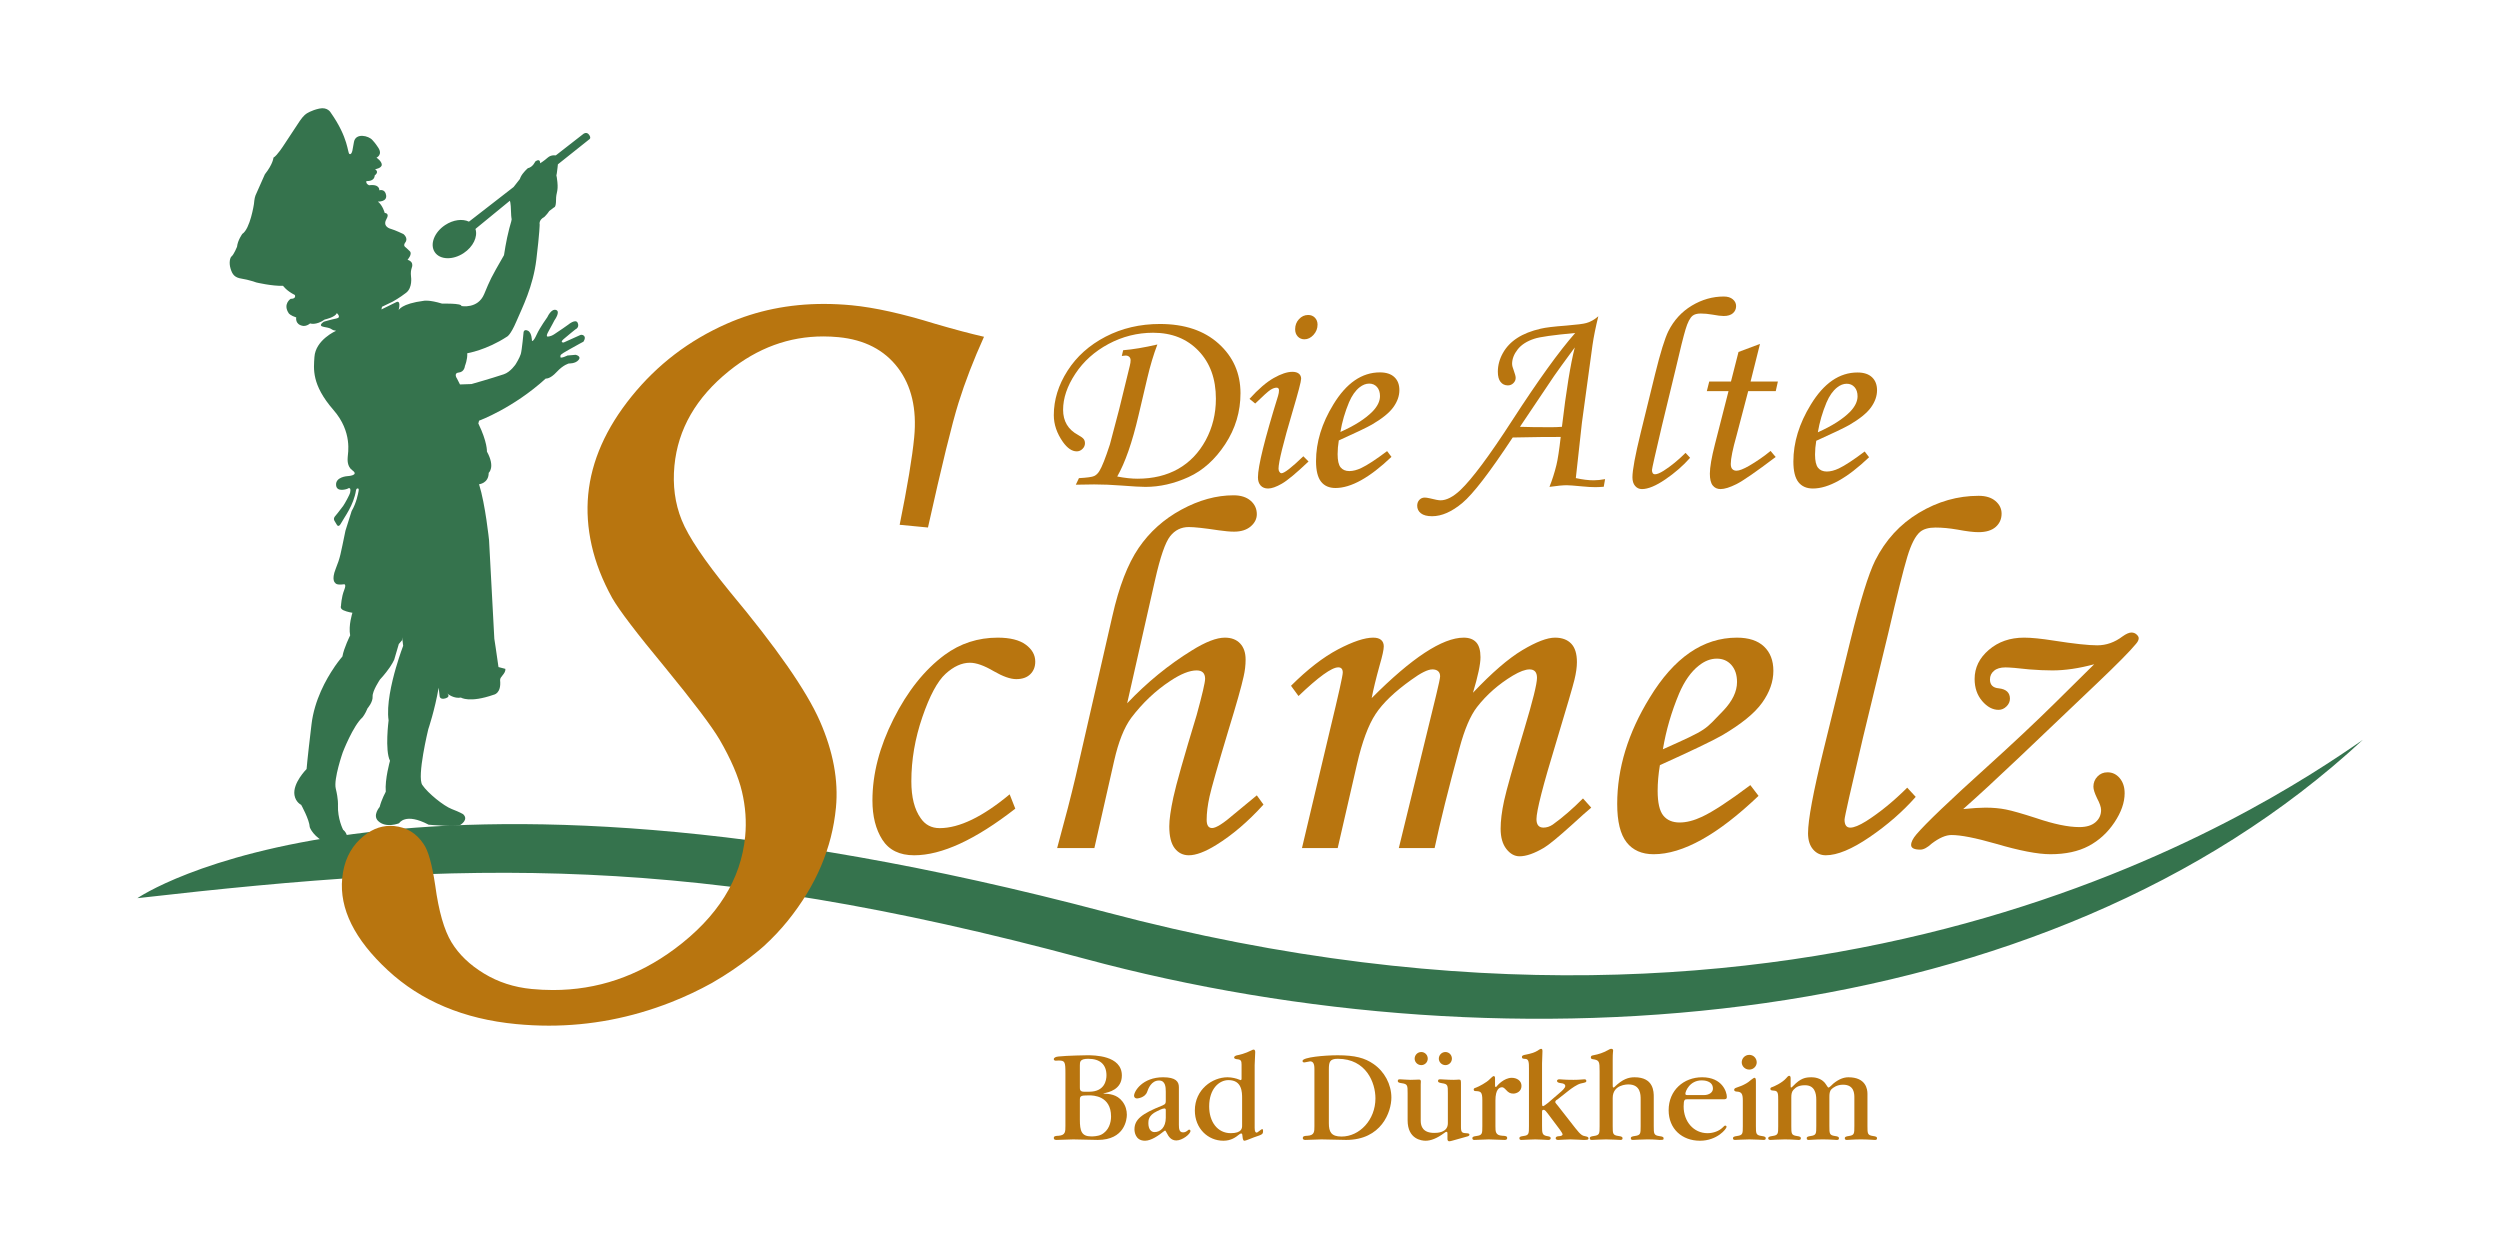
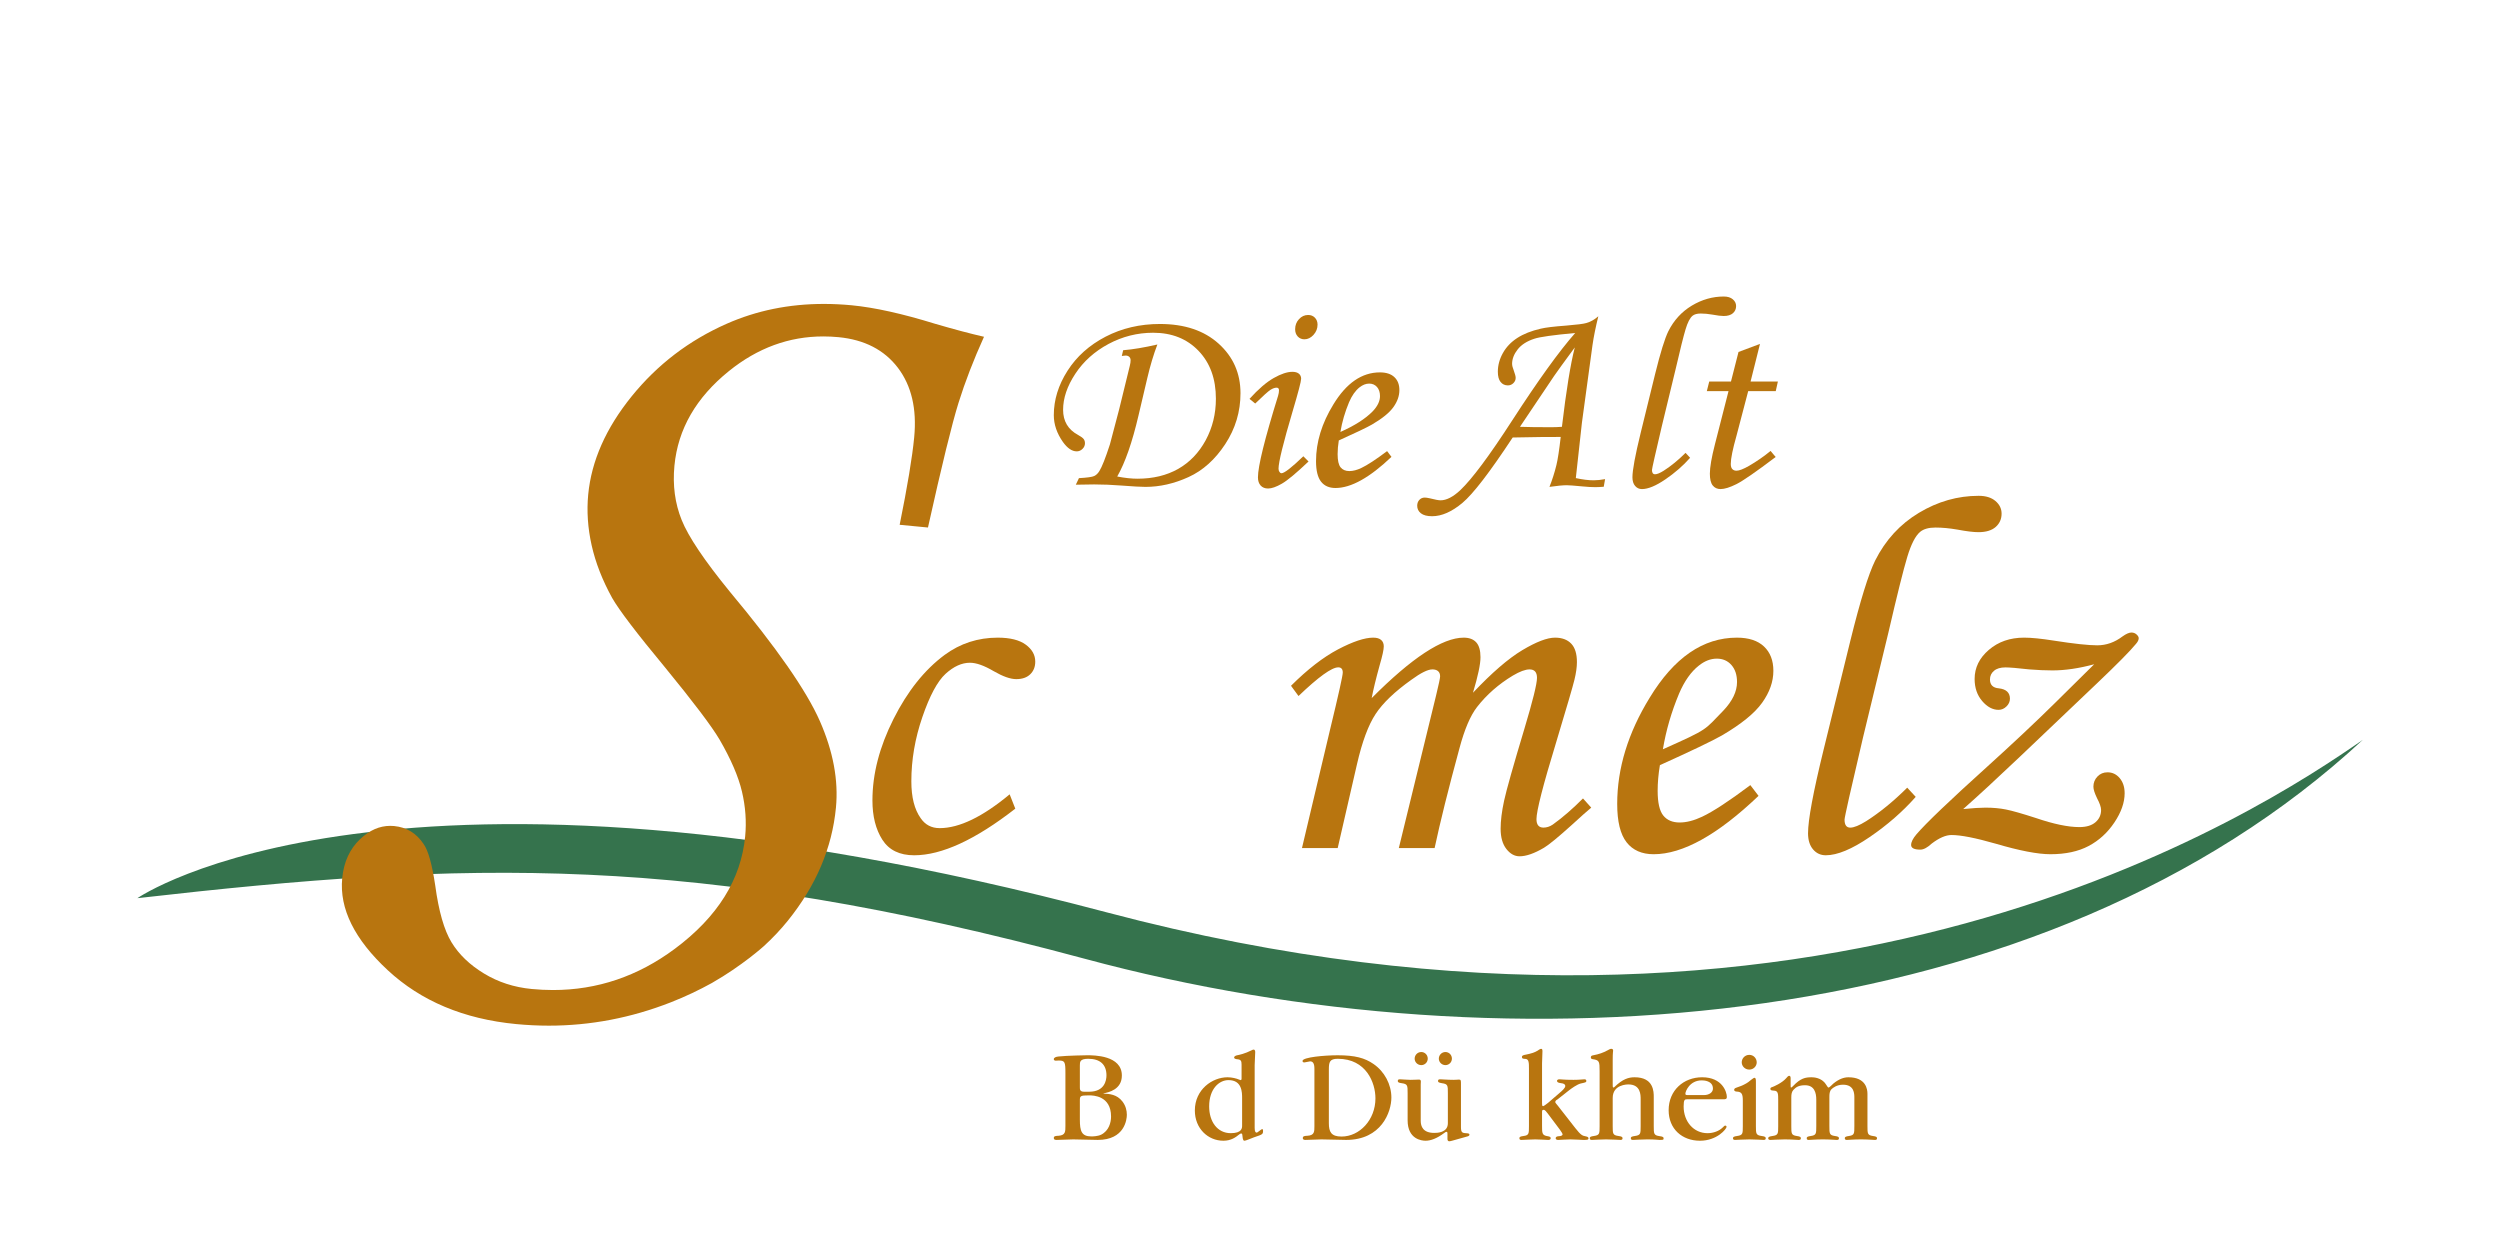
<svg xmlns="http://www.w3.org/2000/svg" xmlns:ns1="http://www.serif.com/" width="100%" height="100%" viewBox="0 0 1418 709" version="1.1" xml:space="preserve" style="fill-rule:evenodd;clip-rule:evenodd;stroke-linejoin:round;stroke-miterlimit:2;">
  <g id="Ebene-1" ns1:id="Ebene 1" transform="matrix(4.167,0,0,4.167,0,0)">
    <g transform="matrix(1,0,0,1,0,-56.843)">
      <path d="M212.605,114.939C213.188,110.008 213.772,106.408 214.355,104.136C212.837,106.198 211.895,107.497 211.532,108.032L206.892,114.939C207.886,114.976 209.303,114.994 211.148,114.994C211.605,114.994 212.089,114.976 212.605,114.939M218.48,122.059L218.298,123.098C217.86,123.133 217.477,123.153 217.147,123.153C216.674,123.153 216.103,123.121 215.433,123.055C214.29,122.946 213.565,122.891 213.261,122.891C212.751,122.891 211.965,122.965 210.908,123.116C211.284,122.171 211.602,121.18 211.856,120.139C212.038,119.398 212.234,118.127 212.44,116.319C211.035,116.309 208.857,116.333 205.902,116.395C202.791,121.115 200.512,124.082 199.065,125.293C197.619,126.504 196.243,127.11 194.938,127.11C194.254,127.11 193.745,126.977 193.409,126.711C193.074,126.446 192.905,126.104 192.905,125.683C192.905,125.363 193.003,125.097 193.197,124.887C193.391,124.678 193.635,124.571 193.925,124.571C194.095,124.571 194.325,124.606 194.616,124.67C195.345,124.854 195.831,124.945 196.073,124.945C196.885,124.945 197.784,124.486 198.767,123.567C200.362,122.056 202.719,118.895 205.836,114.073C209.366,108.62 212.224,104.653 214.412,102.17C211.44,102.442 209.588,102.702 208.854,102.95C207.844,103.276 207.087,103.761 206.582,104.403C206.076,105.048 205.823,105.702 205.823,106.372C205.823,106.589 205.9,106.899 206.057,107.299C206.225,107.749 206.309,108.076 206.309,108.281C206.309,108.547 206.207,108.786 205.998,108.993C205.792,109.198 205.542,109.302 205.25,109.302C204.836,109.302 204.505,109.147 204.255,108.835C204.006,108.528 203.882,108.062 203.882,107.444C203.882,106.57 204.11,105.724 204.566,104.905C205.022,104.085 205.675,103.399 206.529,102.846C207.378,102.295 208.443,101.874 209.723,101.581C210.378,101.423 211.533,101.283 213.188,101.162C214.634,101.042 215.54,100.927 215.908,100.817C216.482,100.661 217.034,100.353 217.56,99.893C217.189,101.389 216.927,102.698 216.766,103.817L215.328,114.365L214.497,121.92C215.399,122.12 216.209,122.22 216.927,122.22C217.401,122.22 217.92,122.166 218.48,122.059" style="fill:rgb(184,117,15);" />
    </g>
    <g transform="matrix(1,0,0,1,0,-63.227)">
      <path d="M229.433,124.87L230.053,125.542C229.104,126.615 227.983,127.592 226.691,128.474C225.398,129.357 224.331,129.799 223.494,129.799C223.118,129.799 222.808,129.655 222.565,129.369C222.322,129.084 222.202,128.691 222.202,128.193C222.202,127.221 222.577,125.197 223.329,122.129L225.293,114.128C226.007,111.233 226.608,109.294 227.093,108.308C227.845,106.815 228.909,105.655 230.285,104.827C231.662,104.002 233.114,103.588 234.64,103.588C235.161,103.588 235.572,103.716 235.868,103.969C236.165,104.221 236.313,104.527 236.313,104.887C236.313,105.281 236.17,105.605 235.882,105.859C235.595,106.113 235.175,106.24 234.625,106.24C234.265,106.24 233.755,106.176 233.096,106.053C232.52,105.952 231.986,105.903 231.495,105.903C231.004,105.903 230.631,106.007 230.38,106.212C230.031,106.502 229.718,107.113 229.436,108.045C229.155,108.974 228.696,110.814 228.06,113.56L226.211,121.201C225.312,125.029 224.862,127.029 224.862,127.201C224.862,127.589 225.002,127.783 225.282,127.783C225.549,127.783 225.937,127.625 226.445,127.308C227.442,126.672 228.437,125.86 229.433,124.87" style="fill:rgb(184,117,15);fill-rule:nonzero;" />
    </g>
    <g transform="matrix(1,0,0,1,0,-56.778)">
      <path d="M236.64,104.687L239.565,103.589L238.283,108.714L242,108.714L241.709,110.021L237.959,110.021L236.368,116.087C235.848,117.925 235.589,119.203 235.589,119.921C235.589,120.25 235.657,120.484 235.798,120.628C235.936,120.775 236.126,120.849 236.37,120.849C236.745,120.849 237.321,120.623 238.097,120.175C239.116,119.582 240.085,118.911 241.006,118.16L241.699,118.982C239.041,120.992 237.262,122.222 236.364,122.674C235.466,123.123 234.744,123.349 234.198,123.349C233.747,123.349 233.393,123.185 233.132,122.859C232.87,122.53 232.741,121.996 232.741,121.254C232.741,120.382 232.972,119.046 233.433,117.25L235.28,110.021L232.327,110.021L232.655,108.714L235.614,108.714L236.64,104.687Z" style="fill:rgb(184,117,15);fill-rule:nonzero;" />
    </g>
    <g transform="matrix(1,0,0,1,0,-52.963)">
-       <path d="M247.44,111.806C249.395,110.933 250.861,109.995 251.845,108.993C252.511,108.29 252.845,107.593 252.845,106.904C252.845,106.383 252.709,105.968 252.436,105.66C252.164,105.351 251.808,105.197 251.372,105.197C250.923,105.197 250.485,105.367 250.062,105.705C249.491,106.154 249.011,106.831 248.623,107.74C248.066,109.071 247.671,110.425 247.44,111.806M253.817,114.419L254.414,115.202C251.44,118.04 248.89,119.458 246.767,119.458C245.904,119.458 245.248,119.168 244.792,118.587C244.337,118.005 244.109,117.072 244.109,115.788C244.109,113.195 244.898,110.617 246.476,108.046C248.25,105.125 250.37,103.665 252.836,103.665C253.699,103.665 254.357,103.881 254.813,104.312C255.268,104.743 255.497,105.333 255.497,106.086C255.497,106.874 255.223,107.651 254.676,108.415C254.129,109.179 253.151,109.974 251.742,110.798C251.038,111.198 249.531,111.921 247.222,112.962C247.113,113.619 247.058,114.242 247.058,114.836C247.058,115.697 247.196,116.297 247.467,116.636C247.742,116.975 248.138,117.146 248.661,117.146C249.159,117.146 249.706,117.005 250.301,116.724C251.103,116.346 252.275,115.578 253.817,114.419" style="fill:rgb(184,117,15);" />
-     </g>
+       </g>
    <g transform="matrix(1,0,0,1,0,33.052)">
      <path d="M137.432,75.07L138.199,77.022C132.767,81.251 128.179,83.366 124.436,83.366C122.45,83.366 121.007,82.66 120.105,81.251C119.203,79.843 118.753,78.059 118.753,75.899C118.753,72.309 119.708,68.617 121.618,64.822C123.526,61.026 125.846,58.12 128.575,56.096C130.711,54.526 133.12,53.743 135.802,53.743C137.484,53.743 138.756,54.061 139.621,54.695C140.486,55.331 140.916,56.102 140.916,57.008C140.916,57.712 140.691,58.282 140.236,58.726C139.782,59.168 139.145,59.389 138.327,59.389C137.533,59.389 136.51,59.028 135.261,58.307C133.966,57.542 132.886,57.159 132.024,57.159C130.911,57.159 129.803,57.665 128.701,58.673C127.599,59.684 126.549,61.641 125.55,64.549C124.551,67.456 124.05,70.374 124.05,73.301C124.05,75.46 124.472,77.128 125.314,78.308C125.928,79.216 126.792,79.671 127.907,79.671C130.571,79.671 133.744,78.139 137.432,75.07" style="fill:rgb(184,117,15);fill-rule:nonzero;" />
    </g>
    <g transform="matrix(1,0,0,1,0,13.676)">
-       <path d="M171.075,94.585L171.981,95.841C169.89,98.151 167.742,99.986 165.536,101.346C164.036,102.274 162.797,102.741 161.819,102.741C161.023,102.741 160.38,102.419 159.891,101.781C159.403,101.142 159.159,100.15 159.159,98.803C159.159,97.897 159.344,96.573 159.717,94.839C160.089,93.104 161.146,89.377 162.884,83.66C163.654,80.847 164.036,79.2 164.036,78.724C164.036,77.961 163.65,77.579 162.878,77.579C161.923,77.579 160.729,78.056 159.297,79.008C157.296,80.324 155.522,82.001 153.975,84.041C153.011,85.355 152.238,87.302 151.655,89.882L148.963,101.762L143.895,101.762C144.983,97.796 145.82,94.556 146.41,92.036L151.407,70.206C152.315,66.175 153.512,63.073 154.998,60.899C156.483,58.724 158.423,56.987 160.816,55.69C163.209,54.392 165.575,53.743 167.911,53.743C168.887,53.743 169.658,53.987 170.226,54.474C170.792,54.962 171.075,55.579 171.075,56.321C171.075,56.948 170.797,57.501 170.243,57.978C169.684,58.452 168.933,58.692 167.977,58.692C167.434,58.692 166.729,58.628 165.87,58.506C163.918,58.21 162.569,58.064 161.82,58.064C160.776,58.064 159.924,58.485 159.266,59.326C158.609,60.168 157.928,62.146 157.225,65.262L153.426,82.053C156.124,79.212 159.06,76.814 162.236,74.856C164.094,73.698 165.592,73.118 166.725,73.118C167.608,73.118 168.302,73.381 168.799,73.907C169.298,74.433 169.549,75.164 169.549,76.105C169.549,76.875 169.457,77.647 169.277,78.417C168.986,79.756 168.298,82.183 167.218,85.7C165.757,90.558 164.895,93.574 164.637,94.755C164.378,95.933 164.247,96.988 164.247,97.919C164.247,98.29 164.309,98.569 164.434,98.757C164.557,98.941 164.743,99.034 164.992,99.034C165.533,99.034 166.546,98.388 168.031,97.098C168.868,96.398 169.88,95.558 171.075,94.585" style="fill:rgb(184,117,15);fill-rule:nonzero;" />
-     </g>
+       </g>
    <g transform="matrix(1,0,0,1,0,33.19)">
      <path d="M176.749,61.55L175.728,60.157C177.974,57.916 180.11,56.265 182.133,55.198C184.158,54.136 185.753,53.605 186.919,53.605C187.398,53.605 187.759,53.71 187.996,53.919C188.235,54.127 188.355,54.418 188.355,54.79C188.355,55.226 188.173,56.064 187.811,57.306C187.284,59.21 186.917,60.721 186.711,61.831C192.171,56.347 196.345,53.605 199.235,53.605C199.986,53.605 200.554,53.821 200.941,54.245C201.328,54.672 201.52,55.349 201.52,56.274C201.52,57.216 201.181,58.828 200.498,61.103C203.076,58.375 205.316,56.443 207.215,55.307C209.116,54.173 210.6,53.605 211.662,53.605C212.61,53.605 213.347,53.876 213.867,54.419C214.387,54.962 214.646,55.8 214.646,56.932C214.646,57.609 214.535,58.412 214.308,59.339C214.082,60.268 213.254,63.096 211.828,67.825C210.036,73.683 209.14,77.179 209.14,78.31C209.14,79.077 209.458,79.462 210.094,79.462C210.525,79.462 210.946,79.325 211.353,79.053C212.692,78.093 214.065,76.907 215.471,75.491L216.595,76.744C216.119,77.131 215.222,77.93 213.906,79.134C212.09,80.773 210.842,81.795 210.163,82.204C208.848,82.98 207.74,83.366 206.837,83.366C206.159,83.366 205.561,83.034 205.042,82.369C204.522,81.702 204.261,80.784 204.261,79.613C204.261,78.529 204.418,77.259 204.733,75.804C205.048,74.352 205.969,71.087 207.495,66.011C208.639,62.2 209.211,59.888 209.211,59.076C209.211,58.309 208.873,57.927 208.193,57.927C207.627,57.927 206.873,58.208 205.922,58.771C203.978,59.943 202.352,61.372 201.04,63.06C200.136,64.232 199.345,66.092 198.665,68.634C197.151,74.2 196.021,78.739 195.275,82.248L190.403,82.248L195.479,61.457C195.843,59.96 196.024,59.097 196.024,58.871C196.024,58.564 195.933,58.333 195.75,58.17C195.568,58.007 195.308,57.927 194.968,57.927C194.354,57.927 193.4,58.398 192.103,59.345C189.854,60.945 188.235,62.493 187.248,63.991C186.258,65.488 185.413,67.767 184.708,70.831L182.083,82.248L177.22,82.248L181.069,66.017C182.205,61.321 182.773,58.769 182.773,58.359C182.773,57.886 182.57,57.648 182.159,57.648C181.273,57.648 179.472,58.946 176.749,61.55" style="fill:rgb(184,117,15);fill-rule:nonzero;" />
    </g>
    <g transform="matrix(1,0,0,1,0,32.909)">
      <path d="M226.348,69.08C232.678,66.255 231.931,66.522 234.569,63.827C235.815,62.517 236.439,61.216 236.439,59.929C236.439,58.958 236.182,58.183 235.674,57.606C235.163,57.03 234.501,56.743 233.685,56.743C232.847,56.743 232.032,57.059 231.24,57.692C230.175,58.528 229.282,59.796 228.556,61.489C227.515,63.975 226.777,66.505 226.348,69.08M238.25,73.96L239.366,75.421C233.814,80.718 229.056,83.366 225.09,83.366C223.483,83.366 222.252,82.825 221.404,81.739C220.554,80.653 220.129,78.913 220.129,76.517C220.129,71.673 221.602,66.857 224.551,62.061C227.861,56.612 231.818,53.886 236.42,53.886C238.031,53.886 239.261,54.288 240.111,55.092C240.961,55.894 241.386,56.999 241.386,58.403C241.386,59.874 240.876,61.323 239.854,62.749C238.835,64.177 237.008,65.66 234.377,67.2C233.062,67.948 230.25,69.294 225.94,71.242C225.737,72.462 225.635,73.629 225.635,74.737C225.635,76.342 225.89,77.466 226.4,78.097C226.91,78.73 227.653,79.046 228.627,79.046C229.556,79.046 230.577,78.784 231.687,78.261C233.183,77.557 235.372,76.122 238.25,73.96" style="fill:rgb(184,117,15);" />
    </g>
    <g transform="matrix(1,0,0,1,0,13.746)">
      <path d="M259.605,93.47L260.762,94.722C258.994,96.725 256.901,98.551 254.487,100.197C252.073,101.845 250.084,102.671 248.52,102.671C247.818,102.671 247.238,102.402 246.786,101.868C246.333,101.335 246.105,100.603 246.105,99.673C246.105,97.853 246.808,94.08 248.21,88.355L251.878,73.414C253.213,68.015 254.333,64.394 255.239,62.557C256.642,59.765 258.627,57.601 261.196,56.058C263.766,54.514 266.476,53.743 269.327,53.743C270.301,53.743 271.065,53.978 271.619,54.453C272.174,54.925 272.451,55.497 272.451,56.165C272.451,56.902 272.182,57.507 271.646,57.983C271.108,58.454 270.326,58.691 269.298,58.691C268.626,58.691 267.674,58.574 266.443,58.343C265.37,58.157 264.372,58.062 263.454,58.062C262.539,58.062 261.845,58.254 261.375,58.64C260.724,59.181 260.138,60.321 259.612,62.061C259.086,63.798 258.23,67.233 257.044,72.358L253.593,86.618C251.913,93.766 251.074,97.5 251.074,97.818C251.074,98.545 251.334,98.908 251.855,98.908C252.356,98.908 253.079,98.612 254.03,98.02C255.889,96.833 257.747,95.318 259.605,93.47" style="fill:rgb(184,117,15);fill-rule:nonzero;" />
    </g>
    <g transform="matrix(1,0,0,1,0,32.212)">
      <path d="M285.053,58.206C282.99,58.764 281.095,59.043 279.373,59.043C278.42,59.043 277.365,58.996 276.211,58.904C274.6,58.723 273.523,58.633 272.978,58.633C272.298,58.633 271.776,58.787 271.413,59.1C271.051,59.402 270.869,59.794 270.869,60.273C270.869,61.015 271.273,61.416 272.076,61.482C273.084,61.596 273.587,62.068 273.587,62.894C273.587,63.285 273.43,63.637 273.117,63.944C272.802,64.254 272.445,64.41 272.041,64.41C271.234,64.41 270.488,64.008 269.805,63.208C269.121,62.406 268.779,61.404 268.779,60.206C268.779,58.671 269.426,57.35 270.718,56.244C272.008,55.136 273.606,54.582 275.511,54.582C276.506,54.582 277.857,54.717 279.556,54.986C282.298,55.416 284.269,55.627 285.47,55.627C286.694,55.627 287.839,55.226 288.903,54.422C289.404,54.062 289.811,53.886 290.127,53.886C290.399,53.886 290.633,53.975 290.824,54.15C291.017,54.324 291.115,54.495 291.115,54.659C291.115,54.893 290.99,55.152 290.741,55.433C289.969,56.379 288.211,58.162 285.465,60.775L274.915,70.816C271.83,73.745 269.267,76.111 267.225,77.914C268.519,77.787 269.53,77.722 270.257,77.722C271.279,77.722 272.208,77.806 273.049,77.975C273.89,78.141 275.241,78.527 277.104,79.129C279.532,79.958 281.509,80.369 283.029,80.369C283.984,80.369 284.716,80.151 285.227,79.711C285.738,79.273 285.994,78.717 285.994,78.042C285.994,77.66 285.808,77.121 285.437,76.423C285.111,75.747 284.948,75.23 284.948,74.87C284.948,74.332 285.131,73.869 285.498,73.487C285.863,73.104 286.32,72.913 286.868,72.913C287.532,72.913 288.085,73.178 288.532,73.709C288.977,74.241 289.2,74.924 289.2,75.76C289.2,77.023 288.734,78.352 287.803,79.742C286.872,81.133 285.703,82.2 284.294,82.945C282.887,83.692 281.15,84.062 279.084,84.062C277.38,84.062 274.893,83.584 271.623,82.622C268.899,81.84 266.901,81.449 265.629,81.449C264.856,81.449 263.959,81.838 262.936,82.615C262.345,83.164 261.833,83.437 261.4,83.437C260.557,83.437 260.136,83.225 260.136,82.804C260.136,82.405 260.376,81.926 260.853,81.363C262.124,79.871 265.346,76.791 270.52,72.12C274.013,68.96 277.077,66.082 279.709,63.486L285.053,58.206Z" style="fill:rgb(184,117,15);fill-rule:nonzero;" />
    </g>
    <g transform="matrix(1,0,0,1,0,-59.786)">
      <path d="M152.697,108.239L152.882,107.458C154.195,107.35 155.749,107.092 157.539,106.678C157.022,108.026 156.563,109.554 156.163,111.266L154.969,116.345C154.112,120.009 153.146,122.776 152.073,124.648C153.113,124.847 154.031,124.946 154.834,124.946C156.948,124.946 158.796,124.5 160.37,123.611C161.939,122.717 163.19,121.417 164.114,119.711C165.041,117.998 165.504,116.117 165.504,114.056C165.504,111.355 164.716,109.181 163.14,107.539C161.567,105.899 159.507,105.078 156.96,105.078C154.815,105.078 152.79,105.59 150.885,106.607C148.983,107.628 147.479,108.978 146.371,110.661C145.26,112.341 144.706,113.979 144.706,115.568C144.706,117.123 145.386,118.261 146.749,118.993C147.14,119.209 147.391,119.394 147.509,119.55C147.625,119.709 147.682,119.896 147.682,120.125C147.682,120.413 147.569,120.672 147.345,120.89C147.118,121.114 146.858,121.224 146.566,121.224C145.922,121.224 145.293,120.799 144.685,119.951C143.852,118.765 143.441,117.549 143.441,116.297C143.441,114.215 144.063,112.201 145.306,110.256C146.545,108.312 148.276,106.765 150.491,105.613C152.711,104.462 155.176,103.886 157.893,103.886C161.237,103.886 163.901,104.779 165.882,106.568C167.864,108.358 168.852,110.605 168.852,113.31C168.852,115.821 168.161,118.125 166.781,120.23C165.403,122.335 163.735,123.833 161.778,124.724C159.821,125.616 157.87,126.06 155.921,126.06C155.292,126.06 154.2,125.998 152.654,125.877C151.345,125.775 150.103,125.724 148.93,125.724C148.383,125.724 147.554,125.74 146.437,125.763L146.862,124.869C147.976,124.808 148.67,124.713 148.945,124.578C149.217,124.451 149.451,124.219 149.641,123.91C149.994,123.35 150.472,122.142 151.078,120.275L152.333,115.515L153.788,109.57C153.862,109.279 153.895,109.027 153.895,108.825C153.895,108.629 153.836,108.476 153.713,108.358C153.591,108.245 153.424,108.183 153.207,108.183C153.12,108.183 152.949,108.205 152.697,108.239" style="fill:rgb(184,117,15);fill-rule:nonzero;" />
    </g>
    <g transform="matrix(1,0,0,1,0,-60.791)">
      <path d="M170.857,115.718L170.078,115.086C171.281,113.757 172.382,112.809 173.376,112.246C174.368,111.685 175.217,111.402 175.914,111.402C176.298,111.402 176.591,111.486 176.801,111.657C177.004,111.825 177.107,112.053 177.107,112.345C177.107,112.695 176.717,114.185 175.937,116.814C174.664,121.112 174.03,123.703 174.03,124.587C174.03,124.76 174.074,124.912 174.156,125.027C174.241,125.148 174.331,125.207 174.43,125.207C174.815,125.207 175.81,124.439 177.407,122.898L178.114,123.606C176.455,125.184 175.244,126.191 174.484,126.627C173.72,127.069 173.094,127.286 172.61,127.286C172.185,127.286 171.849,127.154 171.6,126.887C171.356,126.62 171.228,126.246 171.228,125.769C171.228,124.257 172.143,120.555 173.967,114.673C174.052,114.391 174.094,114.144 174.094,113.923C174.094,113.681 173.985,113.56 173.765,113.56C173.522,113.56 173.246,113.659 172.934,113.854C172.625,114.05 171.931,114.673 170.857,115.718M178.059,103.665C178.433,103.665 178.74,103.787 178.979,104.032C179.219,104.279 179.341,104.595 179.341,104.978C179.341,105.505 179.158,105.97 178.79,106.373C178.423,106.775 178.013,106.976 177.555,106.976C177.195,106.976 176.892,106.85 176.651,106.599C176.413,106.345 176.291,106.013 176.291,105.606C176.291,105.068 176.466,104.61 176.815,104.232C177.165,103.854 177.577,103.665 178.059,103.665" style="fill:rgb(184,117,15);" />
    </g>
    <g transform="matrix(1,0,0,1,0,-53.047)">
      <path d="M182.452,111.845C184.397,110.98 185.863,110.043 186.841,109.041C187.507,108.345 187.841,107.651 187.841,106.962C187.841,106.443 187.703,106.031 187.433,105.722C187.158,105.415 186.806,105.261 186.37,105.261C185.924,105.261 185.488,105.433 185.061,105.767C184.498,106.213 184.017,106.889 183.63,107.796C183.076,109.12 182.681,110.468 182.452,111.845M188.806,114.452L189.402,115.234C186.438,118.061 183.901,119.472 181.782,119.472C180.922,119.472 180.268,119.185 179.814,118.605C179.361,118.025 179.134,117.094 179.134,115.816C179.134,113.235 179.92,110.659 181.493,108.101C183.26,105.191 185.373,103.735 187.829,103.735C188.689,103.735 189.344,103.95 189.799,104.38C190.256,104.808 190.48,105.398 190.48,106.147C190.48,106.933 190.208,107.706 189.663,108.467C189.118,109.23 188.144,110.021 186.74,110.84C186.038,111.241 184.537,111.959 182.233,112.998C182.128,113.652 182.073,114.274 182.073,114.866C182.073,115.726 182.204,116.324 182.48,116.663C182.754,116.998 183.151,117.168 183.671,117.168C184.166,117.168 184.712,117.028 185.303,116.745C186.103,116.368 187.271,115.607 188.806,114.452" style="fill:rgb(184,117,15);" />
    </g>
    <g transform="matrix(1,0,0,1,0,128.642)">
      <path d="M146.988,23.765C146.988,25.308 147.209,26.044 148.55,26.044C148.698,26.044 149.396,26.044 149.892,25.804C150.94,25.273 151.234,24.152 151.234,23.341C151.234,20.494 148.79,20.456 148.238,20.456C147.007,20.456 146.988,20.548 146.988,21.191L146.988,23.765ZM148.257,19.96C150.352,19.96 150.609,18.415 150.609,17.736C150.609,16.247 149.727,15.476 148.128,15.476C146.988,15.476 146.988,15.898 146.988,16.376L146.988,19.353C146.988,19.648 146.988,19.96 147.558,19.96L148.257,19.96ZM145.021,17.406C145.021,15.88 144.948,15.714 144.085,15.714C143.882,15.734 143.753,15.734 143.717,15.734C143.68,15.734 143.441,15.734 143.441,15.531C143.441,15.31 143.717,15.201 144.103,15.163C145.261,15.035 147.962,14.997 147.981,14.997C148.9,14.997 152.704,14.997 152.704,17.755C152.704,19.665 150.903,20.052 150.205,20.181L150.205,20.216C150.995,20.253 152.024,20.31 152.778,21.283C153.218,21.853 153.384,22.497 153.384,23.103C153.384,23.745 153.072,26.521 149.432,26.521C149.231,26.521 146.62,26.449 146.088,26.449C146.088,26.449 144.176,26.521 143.827,26.521C143.68,26.521 143.441,26.521 143.441,26.245C143.441,25.988 143.717,25.97 144.103,25.953C145.021,25.878 145.021,25.4 145.021,24.628L145.021,17.406Z" style="fill:rgb(184,117,15);fill-rule:nonzero;" />
    </g>
    <g transform="matrix(1,0,0,1,0,131.749)">
-       <path d="M158.683,19.333C158.683,19.149 158.573,19.132 158.481,19.132C158.224,19.132 157.765,19.37 157.47,19.517C156.312,20.069 156.312,20.767 156.312,21.136C156.312,22.017 156.736,22.349 157.14,22.349C157.967,22.349 158.683,21.687 158.683,20.399L158.683,19.333ZM158.683,16.853C158.683,16.21 158.628,15.327 157.765,15.327C156.699,15.327 156.294,16.448 156.147,16.87C155.853,17.698 154.787,17.77 154.769,17.77C154.566,17.77 154.364,17.644 154.364,17.403C154.364,16.778 155.523,14.886 158.316,14.886C160.044,14.886 160.466,15.474 160.466,16.228L160.466,21.354C160.466,21.925 160.522,22.386 161.036,22.386C161.239,22.386 161.422,22.312 161.569,22.2C161.771,22.036 161.79,22.017 161.881,22.017C161.992,22.017 162.046,22.128 162.046,22.183C162.046,22.624 160.926,23.487 160.117,23.487C159.4,23.487 159.052,22.937 158.831,22.495C158.665,22.146 158.628,22.146 158.573,22.146C158.537,22.146 158.445,22.22 158.445,22.22C157.673,22.845 156.68,23.524 155.853,23.524C154.512,23.524 154.42,22.257 154.42,21.979C154.42,20.638 155.394,19.849 158.224,18.728C158.665,18.542 158.683,18.397 158.683,18.065L158.683,16.853Z" style="fill:rgb(184,117,15);fill-rule:nonzero;" />
-     </g>
+       </g>
    <g transform="matrix(1,0,0,1,0,127.981)">
      <path d="M169.072,21.521C169.072,20.695 169.072,19.041 167.216,19.041C165.948,19.041 164.588,20.216 164.588,22.625C164.588,24.701 165.709,26.263 167.529,26.263C169.072,26.263 169.072,25.546 169.072,25.216L169.072,21.521ZM170.782,25.546C170.782,26.08 170.91,26.189 171.057,26.189C171.186,26.189 171.664,25.712 171.811,25.712C171.922,25.712 171.922,25.876 171.922,25.933C171.922,26.41 171.884,26.429 170.671,26.834C170.488,26.906 169.55,27.292 169.421,27.292C169.274,27.292 169.164,27.255 169.109,26.576C169.109,26.464 169.072,26.3 168.943,26.3C168.87,26.3 168.76,26.373 168.686,26.429C168.19,26.834 167.565,27.292 166.517,27.292C164.441,27.292 162.639,25.638 162.639,23.175C162.639,20.326 165.01,18.654 167.088,18.654C167.676,18.654 168.337,18.82 168.649,18.966C168.723,19.003 168.833,19.041 168.87,19.041C168.943,19.041 168.999,18.966 168.999,18.892L168.999,16.945C168.999,16.394 168.907,16.228 168.318,16.191C168.226,16.173 167.988,16.136 167.988,15.97C167.988,15.769 168.263,15.695 168.318,15.677C168.704,15.603 169.421,15.457 170.413,14.96C170.432,14.941 170.542,14.886 170.634,14.886C170.855,14.886 170.855,15.162 170.855,15.236C170.855,15.494 170.782,16.724 170.782,17L170.782,25.546Z" style="fill:rgb(184,117,15);fill-rule:nonzero;" />
    </g>
    <g transform="matrix(1,0,0,1,0,128.642)">
      <path d="M180.88,24.244C180.88,25.42 181.193,26.062 182.608,26.062C185.052,26.062 187.221,23.803 187.221,20.861C187.221,18.765 185.989,15.476 182.093,15.476C180.99,15.476 180.88,15.918 180.88,16.947L180.88,24.244ZM178.914,16.836C178.914,16.082 178.693,15.826 178.326,15.826C178.215,15.826 177.682,15.973 177.553,15.973C177.388,15.973 177.296,15.918 177.296,15.769C177.296,15.256 180.365,14.998 182.075,14.998C184.445,14.998 185.769,15.365 186.945,16.176C188.453,17.203 189.39,18.969 189.39,20.752C189.39,22.719 188.029,26.521 183.233,26.521C182.699,26.521 180.329,26.449 179.87,26.449C179.539,26.449 177.792,26.521 177.701,26.521C177.572,26.521 177.333,26.521 177.333,26.264C177.333,25.988 177.609,25.971 177.976,25.953C178.914,25.896 178.914,25.4 178.914,24.648L178.914,16.836Z" style="fill:rgb(184,117,15);fill-rule:nonzero;" />
    </g>
    <g transform="matrix(1,0,0,1,0,128.384)">
      <path d="M196.748,16.597C196.252,16.597 195.848,16.193 195.848,15.716C195.848,15.238 196.234,14.814 196.748,14.814C197.244,14.814 197.63,15.218 197.63,15.716C197.63,16.193 197.244,16.597 196.748,16.597M193.459,16.597C192.962,16.597 192.558,16.193 192.558,15.716C192.558,15.238 192.944,14.814 193.459,14.814C193.955,14.814 194.341,15.218 194.341,15.716C194.341,16.193 193.955,16.597 193.459,16.597M197.079,20.402C197.079,19.372 197.079,19.169 196.289,19.06C195.83,18.986 195.738,18.913 195.738,18.747C195.738,18.527 195.921,18.527 196.05,18.527C196.344,18.527 197.024,18.601 197.888,18.601C198.108,18.601 198.237,18.581 198.329,18.581C198.439,18.564 198.513,18.564 198.604,18.564C198.862,18.564 198.862,18.73 198.862,19.115L198.862,25.015C198.862,25.806 199.028,25.843 199.707,25.878C199.817,25.878 200.02,25.915 200.02,26.062C200.02,26.21 199.836,26.283 199.745,26.302L197.649,26.89C197.465,26.945 197.318,26.962 197.282,26.962C197.024,26.962 197.024,26.724 197.024,26.615L197.024,25.898C197.024,25.786 197.005,25.677 196.896,25.677C196.822,25.677 196.73,25.714 196.602,25.824C195.572,26.595 194.727,26.89 194.047,26.89C193.514,26.89 191.602,26.687 191.602,24.115L191.602,20.419C191.602,19.372 191.602,19.169 190.812,19.06C190.352,19.005 190.261,18.913 190.261,18.747C190.261,18.527 190.444,18.527 190.573,18.527C190.812,18.527 191.529,18.601 191.989,18.601C192.264,18.601 192.502,18.581 192.706,18.581C192.908,18.564 193.054,18.564 193.146,18.564C193.293,18.564 193.404,18.618 193.404,18.822C193.404,18.968 193.385,19.097 193.385,19.226L193.385,24.189C193.385,24.941 193.698,25.824 195.223,25.824C195.572,25.824 197.079,25.824 197.079,24.501L197.079,20.402Z" style="fill:rgb(184,117,15);fill-rule:nonzero;" />
    </g>
    <g transform="matrix(1,0,0,1,0,131.473)">
-       <path d="M203.499,16.229C203.499,16.338 203.499,16.487 203.609,16.487C203.664,16.487 203.756,16.375 203.774,16.338C203.811,16.284 204.712,15.235 205.778,15.235C206.439,15.235 207.101,15.604 207.101,16.338C207.101,17.092 206.439,17.385 205.98,17.385C205.575,17.385 205.319,17.239 205.024,16.909C204.712,16.559 204.565,16.522 204.454,16.522C204.087,16.522 203.554,16.797 203.554,18.325L203.554,21.817C203.554,22.569 203.554,23.065 204.491,23.122C204.895,23.139 205.153,23.157 205.153,23.432C205.153,23.69 204.914,23.69 204.767,23.69C204.454,23.69 202.966,23.618 202.634,23.618C202.359,23.618 201.018,23.69 200.723,23.69C200.595,23.69 200.411,23.69 200.411,23.452C200.411,23.286 200.539,23.213 200.962,23.157C201.771,23.047 201.771,22.844 201.771,21.817L201.771,18.268C201.771,17.11 201.532,17.075 200.833,17.038C200.779,17.038 200.595,17.038 200.595,16.834C200.595,16.708 200.668,16.633 200.889,16.579C201.311,16.43 202.359,15.862 202.745,15.456C202.782,15.42 203.205,14.997 203.296,14.997C203.48,14.997 203.499,15.145 203.499,15.309L203.499,16.229Z" style="fill:rgb(184,117,15);fill-rule:nonzero;" />
-     </g>
+       </g>
    <g transform="matrix(1,0,0,1,0,127.762)">
      <path d="M208.117,17.733C208.117,16.926 208.117,16.411 207.657,16.374C207.307,16.356 207.16,16.338 207.16,16.118C207.16,15.897 207.326,15.86 207.804,15.768C208.283,15.676 208.925,15.493 209.293,15.253C209.311,15.235 209.642,14.997 209.77,14.997C209.954,14.997 209.954,15.198 209.954,15.344C209.954,15.585 209.899,16.76 209.899,16.981L209.899,22.421C209.899,22.624 209.899,22.807 210.047,22.807C210.138,22.807 210.579,22.458 210.726,22.348L212.325,20.969C212.619,20.729 213.06,20.325 213.06,20.069C213.06,19.811 212.822,19.719 212.528,19.682C212.105,19.628 211.939,19.553 211.939,19.37C211.939,19.149 212.215,19.149 212.288,19.149C212.619,19.149 212.804,19.223 214.181,19.223C215.119,19.223 215.34,19.149 215.671,19.149C215.781,19.149 215.928,19.186 215.928,19.37C215.928,19.553 215.854,19.573 215.175,19.719C214.678,19.829 213.869,20.419 213.612,20.62L212.068,21.833L211.829,21.999C211.737,22.071 211.7,22.128 211.7,22.256C211.7,22.329 211.792,22.438 212.068,22.77L214.421,25.784C215.192,26.758 215.376,26.833 215.891,26.924C216.057,26.962 216.222,27.016 216.222,27.18C216.222,27.401 216.019,27.401 215.469,27.401C215.321,27.401 214.384,27.329 213.759,27.329C213.207,27.329 212.362,27.401 212.123,27.401C212.013,27.401 211.756,27.401 211.756,27.163C211.756,26.997 211.884,26.905 212.252,26.887C212.362,26.887 212.693,26.85 212.693,26.629C212.693,26.555 212.49,26.225 212.325,26.004L210.726,23.872C210.506,23.579 210.304,23.303 210.119,23.303C209.899,23.303 209.899,23.432 209.899,23.633L209.899,25.508C209.899,26.409 209.899,26.741 210.524,26.868C210.929,26.942 211.075,26.962 211.075,27.163C211.075,27.401 210.837,27.401 210.708,27.401C210.359,27.401 209.642,27.329 208.98,27.329C208.41,27.329 207.418,27.401 207.124,27.401C206.995,27.401 206.812,27.401 206.812,27.163C206.812,26.997 206.94,26.924 207.363,26.868C208.117,26.776 208.117,26.555 208.117,25.528L208.117,17.733Z" style="fill:rgb(184,117,15);fill-rule:nonzero;" />
    </g>
    <g transform="matrix(1,0,0,1,0,127.761)">
      <path d="M217.734,18.028C217.734,16.723 217.697,16.54 216.796,16.411C216.65,16.393 216.539,16.339 216.539,16.153C216.539,15.989 216.668,15.915 216.796,15.897C217.697,15.731 218.249,15.51 218.763,15.235C219.003,15.106 219.186,14.997 219.314,14.997C219.572,14.997 219.572,15.18 219.572,15.272C219.572,15.401 219.517,15.493 219.517,16.503L219.517,19.958C219.517,20.124 219.517,20.27 219.627,20.27C219.682,20.27 219.737,20.216 219.755,20.198C220.877,19.112 221.667,18.874 222.495,18.874C225.104,18.874 225.104,20.841 225.104,21.575L225.104,25.528C225.104,26.555 225.104,26.776 225.895,26.887C226.354,26.942 226.445,27.034 226.445,27.18C226.445,27.401 226.391,27.401 225.858,27.401C225.619,27.401 225.361,27.329 224.204,27.329C223.413,27.329 222.586,27.401 222.292,27.401C222.163,27.401 221.98,27.401 221.98,27.163C221.98,26.997 222.109,26.924 222.531,26.868C223.321,26.758 223.321,26.555 223.321,25.528L223.321,21.87C223.321,21.262 223.321,19.848 221.649,19.848C221.502,19.848 219.517,19.848 219.517,21.686L219.517,25.528C219.517,26.555 219.517,26.758 220.307,26.868C220.767,26.924 220.858,27.016 220.858,27.18C220.858,27.401 220.675,27.401 220.546,27.401C220.252,27.401 219.443,27.329 218.616,27.329C217.863,27.329 216.999,27.401 216.705,27.401C216.576,27.401 216.392,27.401 216.392,27.163C216.392,26.997 216.521,26.924 216.943,26.868C217.734,26.758 217.734,26.555 217.734,25.528L217.734,18.028Z" style="fill:rgb(184,117,15);fill-rule:nonzero;" />
    </g>
    <g transform="matrix(1,0,0,1,0,131.749)">
      <path d="M231.91,17.312C232.7,17.312 233.16,16.908 233.16,16.431C233.16,15.345 231.91,15.308 231.634,15.308C229.98,15.308 229.41,16.816 229.41,17.109C229.41,17.312 229.484,17.312 229.906,17.312L231.91,17.312ZM229.65,17.882C229.337,17.882 229.171,17.9 229.171,18.857C229.171,20.916 230.531,22.496 232.424,22.496C233.251,22.496 234.005,22.183 234.446,21.761C234.722,21.484 234.74,21.466 234.85,21.466C234.979,21.466 235.016,21.576 235.016,21.632C235.016,21.908 233.729,23.525 231.395,23.525C228.97,23.525 227.131,21.925 227.131,19.371C227.131,16.65 229.189,14.886 231.689,14.886C234.465,14.886 235.053,16.927 235.053,17.55C235.053,17.882 234.85,17.882 234.557,17.882L229.65,17.882Z" style="fill:rgb(184,117,15);fill-rule:nonzero;" />
    </g>
    <g transform="matrix(1,0,0,1,0,128.587)">
      <path d="M238.108,17.002C237.52,17.002 237.079,16.541 237.079,16.01C237.079,15.494 237.502,14.998 238.108,14.998C238.678,14.998 239.119,15.456 239.119,16.027C239.119,16.506 238.715,17.002 238.108,17.002M237.227,21.229C237.227,20.291 237.061,20.033 236.399,19.996C236.344,19.996 236.051,19.979 236.051,19.758C236.051,19.629 236.124,19.537 236.344,19.465C237.227,19.17 237.649,18.932 237.962,18.711C238.09,18.619 238.66,18.121 238.807,18.121C239.009,18.121 239.009,18.361 239.009,18.766L239.009,24.703C239.009,25.712 239.009,25.934 239.799,26.043C240.259,26.1 240.351,26.191 240.351,26.356C240.351,26.575 240.168,26.575 240.039,26.575C239.763,26.575 238.973,26.504 238.127,26.504C237.355,26.504 236.51,26.575 236.197,26.575C236.068,26.575 235.885,26.575 235.885,26.337C235.885,26.172 236.032,26.1 236.436,26.043C237.227,25.934 237.227,25.731 237.227,24.721L237.227,21.229Z" style="fill:rgb(184,117,15);fill-rule:nonzero;" />
    </g>
    <g transform="matrix(1,0,0,1,0,131.435)">
      <path d="M252.41,17.994C252.41,17.461 252.41,16.211 250.866,16.211C250.039,16.211 249.506,16.617 249.285,16.836C249.028,17.113 249.01,17.498 249.01,17.885L249.01,21.836C249.01,22.865 249.01,23.086 249.764,23.195C250.223,23.252 250.315,23.344 250.315,23.508C250.315,23.728 250.131,23.728 250.002,23.728C249.708,23.728 249.12,23.656 248.128,23.656C247.117,23.656 246.529,23.728 246.235,23.728C246.087,23.728 245.922,23.728 245.922,23.49C245.922,23.324 246.051,23.252 246.473,23.195C247.227,23.086 247.227,22.883 247.227,21.836L247.227,18.252C247.227,17.314 246.97,16.285 245.702,16.285C244.874,16.285 244.471,16.525 244.121,16.91C243.882,17.168 243.827,17.498 243.827,17.939L243.827,21.836C243.827,22.865 243.827,23.086 244.581,23.195C245.04,23.252 245.132,23.344 245.132,23.508C245.132,23.728 244.948,23.728 244.783,23.728C244.544,23.728 243.864,23.656 242.926,23.656C242.081,23.656 241.327,23.728 241.033,23.728C240.887,23.728 240.684,23.728 240.684,23.49C240.684,23.324 240.849,23.252 241.254,23.195C242.044,23.086 242.044,22.883 242.044,21.855L242.044,18.326C242.044,17.461 242.044,17.056 241.493,17.021C241.198,17.002 240.978,17.002 240.978,16.764C240.978,16.652 241.052,16.58 241.254,16.525C241.383,16.488 242.558,15.99 243.129,15.33C243.258,15.183 243.404,14.998 243.533,14.998C243.699,14.998 243.735,15.164 243.735,15.33L243.735,16.23C243.735,16.543 243.735,16.598 243.808,16.598C243.864,16.598 243.955,16.506 244.066,16.396C245.095,15.312 245.757,15.201 246.583,15.201C246.804,15.201 247.944,15.219 248.532,16.156C248.789,16.56 248.827,16.598 248.899,16.598C249.028,16.598 249.451,16.139 249.543,16.064C250.278,15.459 250.958,15.201 251.601,15.201C253.991,15.201 254.193,16.836 254.193,17.443L254.193,21.836C254.193,22.865 254.193,23.086 254.946,23.195C255.406,23.252 255.497,23.344 255.497,23.508C255.497,23.728 255.314,23.728 255.185,23.728C254.91,23.728 254.266,23.656 253.31,23.656C252.263,23.656 251.711,23.728 251.418,23.728C251.289,23.728 251.105,23.728 251.105,23.49C251.105,23.324 251.252,23.252 251.657,23.195C252.41,23.086 252.41,22.883 252.41,21.836L252.41,17.994Z" style="fill:rgb(184,117,15);fill-rule:nonzero;" />
    </g>
    <g transform="matrix(0.071,0.998,0.998,-0.071,112.116,-42.301)">
      <path d="M157.432,-104.802C157.432,-104.802 136.031,-68.81 168.698,26.554C201.363,121.916 165.912,184.451 157.432,198.716C194.348,152.776 194.589,80.119 174.807,23.193C156.684,-28.961 155.503,-59.586 157.432,-104.802" style="fill:rgb(53,115,77);fill-rule:nonzero;" />
    </g>
    <g transform="matrix(1,0,0,1,0,10.82)">
      <path d="M103.954,117.981C103.954,117.981 101.015,120.635 96.902,122.981C95.162,123.944 93.309,124.829 91.313,125.612C85.906,127.729 80.368,128.79 74.702,128.79C73.231,128.79 71.752,128.717 70.264,128.575C63.141,127.891 57.313,125.448 52.782,121.245C48.25,117.04 46.183,112.869 46.58,108.731C46.793,106.511 47.61,104.731 49.029,103.389C50.299,102.19 51.663,101.593 53.121,101.593C53.294,101.593 53.467,101.601 53.642,101.617C55.348,101.781 56.686,102.598 57.659,104.064C58.286,104.937 58.812,106.821 59.244,109.714C59.717,113.218 60.454,115.794 61.46,117.444C62.462,119.092 63.932,120.506 65.866,121.682C67.801,122.864 69.969,123.567 72.372,123.799C73.351,123.893 74.318,123.94 75.272,123.94C81.297,123.94 86.821,122.071 91.85,118.331C97.673,113.999 100.867,108.896 101.431,103.019C101.623,101.009 101.477,98.98 100.994,96.933C100.512,94.884 99.493,92.518 97.937,89.835C96.854,88.005 94.373,84.728 90.498,79.995C86.663,75.37 84.269,72.226 83.322,70.564C81.994,68.156 81.064,65.771 80.535,63.415C80.006,61.06 79.85,58.749 80.066,56.488C80.505,51.917 82.473,47.468 85.968,43.142C89.464,38.814 93.782,35.515 98.923,33.245C102.996,31.448 107.402,30.55 112.143,30.55C113.387,30.55 114.654,30.612 115.945,30.735C119.046,31.036 122.828,31.874 127.292,33.255C129.846,34.001 132.061,34.591 133.939,35.021C132.512,38.18 131.357,41.175 130.473,44.005C129.586,46.837 128.2,52.495 126.313,60.983L122.459,60.614C123.518,55.386 124.178,51.415 124.438,48.7C124.81,44.831 124.068,41.675 122.216,39.237C120.361,36.804 117.667,35.415 114.133,35.074C113.437,35.008 112.748,34.974 112.068,34.974C107.398,34.974 103.114,36.546 99.216,39.692C94.751,43.296 92.279,47.588 91.802,52.565C91.546,55.23 91.874,57.694 92.787,59.963C93.7,62.233 95.887,65.489 99.349,69.727C105.702,77.337 109.786,83.21 111.6,87.34C113.414,91.473 114.142,95.398 113.786,99.117C113.259,104.597 111.085,109.714 107.263,114.471C106.264,115.714 105.157,116.881 103.954,117.981" style="fill:rgb(184,117,15);fill-rule:nonzero;" />
    </g>
    <g transform="matrix(1,0,0,1,0,-40.042)">
-       <path d="M53.031,130.913C52.425,131.796 51.726,132.532 51.726,132.532C51.726,132.532 50.672,134.086 50.719,134.851C50.768,135.618 50.031,136.45 50.031,136.45C49.722,137.218 49.359,137.667 49.359,137.667C48.047,138.836 46.657,142.448 46.657,142.448C46.657,142.448 45.389,146.067 45.702,147.373C46.067,148.888 46.003,149.622 46.003,149.622C45.927,151.497 46.705,152.987 46.705,152.987C46.705,152.987 47.568,153.609 47.136,154.616C46.705,155.621 45.852,155.247 45.852,155.247L44.77,154.97C42.594,154.013 42.164,152.634 42.164,152.634C42.116,151.608 40.995,149.595 40.995,149.595C40.995,149.595 40.252,149.258 40.085,148.282C39.802,146.642 41.732,144.721 41.732,144.721C41.732,144.721 41.78,143.838 42.403,138.626C42.796,135.337 44.387,132.499 45.494,130.88L45.573,130.753C46.171,129.892 46.61,129.399 46.61,129.399C46.801,128.25 47.663,126.534 47.663,126.534C47.405,125.174 47.97,123.45 47.97,123.45C47.97,123.45 47.281,123.354 46.754,123.114C46.225,122.876 46.417,122.491 46.417,122.491C46.417,122.491 46.465,121.323 46.849,120.364C47.231,119.407 46.754,119.579 46.754,119.579C45.748,119.723 45.633,119.388 45.633,119.388C45.633,119.388 45.057,119.053 45.699,117.451C46.341,115.852 46.334,115.554 47.025,112.27L47.863,109.608C48.521,108.499 48.755,107.183 48.813,106.878C48.87,106.571 48.763,106.546 48.763,106.546C48.507,106.448 48.458,106.786 48.458,106.786C48.122,108.865 46.892,110.399 46.398,111.309C46.065,111.924 45.842,111.456 45.842,111.456C45.842,111.456 45.702,111.214 45.544,110.963C45.321,110.608 45.593,110.334 45.593,110.334C45.593,110.334 46.315,109.466 46.72,108.895C46.888,108.66 47.592,107.419 47.661,107.083C47.855,106.151 47.281,106.579 47.281,106.579C47.281,106.579 45.848,107.112 45.748,106.099C45.633,104.949 47.281,104.854 47.281,104.854C47.281,104.854 48.953,104.774 47.97,104.068C47.204,103.52 47.317,102.548 47.328,102.278C47.347,101.759 48.006,98.85 45.393,95.849C42.364,92.372 42.704,90.207 42.798,88.651C42.942,86.291 45.748,85.069 45.748,85.069L45.344,84.975L44.954,84.754C44.954,84.754 44.813,84.666 44.099,84.543C43.156,84.378 44.099,83.825 44.099,83.825C44.099,83.825 45.057,83.537 45.794,83.393C46.533,83.249 45.842,82.656 45.842,82.656C45.652,83.23 44.194,83.537 44.194,83.537C42.997,84.371 42.212,84.065 42.212,84.065C41.684,84.496 41.234,84.4 41.234,84.4C40.114,84.208 40.323,83.249 40.323,83.249C39.557,83.01 39.317,82.705 39.317,82.705C38.455,81.438 39.557,80.721 39.557,80.721C40.391,80.721 40.132,80.194 40.132,80.194C38.982,79.618 38.533,78.949 38.533,78.949C37.028,78.996 34.92,78.497 34.92,78.497C34.92,78.497 33.846,78.115 32.888,77.971C31.93,77.827 31.624,77.396 31.385,76.61C31.145,75.825 31.301,75.11 31.527,74.934C31.829,74.701 32.263,73.636 32.263,73.636C32.356,72.733 32.985,71.877 32.985,71.877C34.057,71.187 34.566,67.816 34.566,67.816C34.566,67.816 34.624,66.999 34.777,66.643C35.03,66.05 36.054,63.766 36.054,63.766C37.182,62.343 37.22,61.503 37.22,61.503C37.736,61.216 38.628,59.805 38.628,59.805C38.628,59.805 40.039,57.65 40.803,56.509C41.33,55.724 41.724,55.506 41.724,55.506C41.724,55.506 42.356,55.06 43.477,54.82C44.597,54.581 45.01,55.36 45.01,55.36C47.471,58.848 47.281,60.86 47.568,61.004C47.855,61.146 47.97,60.525 47.97,60.525C47.97,60.525 48.006,60.261 48.183,59.35C48.427,58.094 50.183,58.514 50.687,59.103C50.869,59.318 51.038,59.46 51.487,60.142C52.134,61.122 51.246,61.501 51.246,61.501C51.246,61.501 51.966,61.98 51.966,62.461C51.966,62.939 51.055,63.082 51.055,63.082C51.678,63.466 51.008,63.916 51.008,63.916C50.959,64.799 49.886,64.682 49.886,64.682C49.742,65.065 50.24,65.258 50.24,65.258C51.745,65.065 51.63,65.946 51.63,65.946C51.63,65.946 52.416,65.688 52.559,66.619C52.703,67.547 51.438,67.48 51.438,67.48C52.109,68.007 52.368,69.032 52.368,69.032C52.368,69.032 53.086,69.032 52.608,69.848C52.129,70.66 52.703,71.063 53.23,71.207C53.757,71.35 54.909,71.9 54.909,71.9C54.909,71.9 55.624,72.444 55.165,73.047C54.839,73.478 55.165,73.669 55.165,73.669C55.165,73.669 55.406,73.86 55.788,74.244C56.171,74.627 55.473,75.402 55.473,75.402C55.473,75.402 56.021,75.544 56.102,75.963C56.208,76.512 55.821,76.525 55.95,77.713C55.95,77.713 56.181,79.193 55.288,79.887C54.394,80.583 53.445,81.103 53.445,81.103L51.997,81.799L51.918,82.163L53.992,81.143C53.992,81.143 54.604,80.838 54.263,82.265C54.263,82.265 54.592,81.376 57.727,80.98C57.727,80.98 58.423,80.838 60.168,81.367C60.168,81.367 62.905,81.301 62.804,81.698C62.804,81.698 65.038,82.129 65.898,80.086C66.758,78.044 66.725,78.034 68.602,74.777C68.602,74.777 68.894,72.747 69.328,71.121L69.364,70.991C69.818,69.344 69.595,70.394 69.562,68.948C69.529,67.501 69.396,67.369 69.396,67.369L64.769,71.159L64.722,71.225C65.055,72.261 64.409,73.634 63.115,74.492C61.638,75.473 59.875,75.413 59.177,74.36C58.478,73.307 59.109,71.659 60.585,70.68C61.693,69.945 62.963,69.795 63.822,70.21L63.889,70.171L69.911,65.497L70.774,64.394C70.774,64.394 70.792,64.304 70.864,64.151C71.162,63.521 71.847,62.939 71.847,62.939C72.537,62.795 72.854,62.029 72.854,62.029C73.572,61.501 73.524,62.268 73.524,62.268C73.524,62.268 74.07,61.933 74.549,61.501C75.029,61.071 75.65,61.196 75.65,61.196L79.427,58.254C79.427,58.254 79.858,57.918 80.193,58.398C80.528,58.877 80.193,59.021 80.193,59.021L75.938,62.411C75.938,62.411 75.872,63.124 75.791,63.636C75.686,64.241 75.739,63.504 75.872,64.835C76.002,66.168 75.686,66.193 75.686,67.246C75.686,68.301 75.423,68.265 75.423,68.265L74.765,68.763C74.501,69.186 74.08,69.581 74.08,69.581C73.289,70.001 73.458,70.596 73.458,70.596C73.458,70.596 73.458,71.623 73.011,75.34C72.563,79.059 71.1,81.891 70.283,83.804C69.467,85.715 69.003,85.872 69.003,85.872C66.207,87.705 63.6,88.126 63.6,88.126C63.653,88.985 63.284,89.854 63.284,89.854C63.284,89.854 63.232,90.669 62.452,90.749C61.673,90.828 62.215,91.591 62.215,91.591L62.609,92.372L64.179,92.318C64.179,92.318 66.885,91.552 68.582,90.985C69.496,90.681 70.2,89.61 70.2,89.61C70.2,89.61 70.73,88.759 70.888,88.233C71.046,87.705 71.268,85.261 71.268,85.261C71.268,85.261 71.32,84.798 71.862,85.06C72.403,85.324 72.406,86.425 72.406,86.425C72.406,86.425 72.556,86.681 73.064,85.556C73.478,84.634 74.513,83.197 74.513,83.197C74.513,83.197 75.029,82.023 75.686,82.233C76.344,82.445 75.47,83.642 75.47,83.642C75.47,83.642 75.049,84.465 74.644,85.178C74.276,85.828 74.513,85.852 74.513,85.852C74.513,85.852 74.866,85.902 75.408,85.562C76.041,85.168 77.36,84.224 77.36,84.224C77.36,84.224 78.377,83.373 78.64,84.005C78.904,84.637 78.324,84.874 78.324,84.874C78.324,84.874 77.301,85.697 76.721,86.197C76.141,86.698 76.726,86.663 76.726,86.663L78.984,85.647C78.984,85.647 79.283,85.51 79.52,85.788C79.757,86.067 79.414,86.551 79.414,86.551C79.414,86.551 78.693,86.927 77.413,87.653C76.135,88.379 76.308,88.337 76.281,88.626C76.255,88.916 77.239,88.433 77.239,88.433L78.35,88.337C78.35,88.337 79.185,88.509 78.756,89.036C78.323,89.562 77.442,89.516 77.442,89.516C77.442,89.516 76.698,89.673 75.768,90.679C74.839,91.684 74.292,91.563 74.292,91.563C69.846,95.608 65.208,97.304 65.208,97.304L65.112,97.688C66.357,100.245 66.28,101.511 66.28,101.511C67.449,103.637 66.52,104.403 66.52,104.403C66.52,105.841 65.208,105.956 65.208,105.956C66.07,108.704 66.569,113.583 66.569,113.583L67.286,126.985C67.286,126.985 67.605,129.032 67.852,130.841L68.784,131.083C68.873,131.742 68.022,132.14 68.073,132.628C68.263,134.468 67.191,134.611 67.191,134.611C63.893,135.761 62.744,134.993 62.744,134.993C61.804,135.171 61.002,134.54 60.874,134.434C60.962,134.513 61.322,134.877 60.665,135.091C59.927,135.33 59.852,134.851 59.852,134.851L59.707,133.653C59.18,136.71 58.298,139.296 58.298,139.296C58.298,139.296 56.718,145.772 57.486,146.893C58.25,148.014 60.378,149.739 61.5,150.171C62.619,150.601 63.032,150.86 63.032,150.86C63.846,151.599 62.697,152.298 62.697,152.298C62.553,152.681 58.346,152.298 58.346,152.298C55.147,150.601 54.329,152.098 54.329,152.098C54.329,152.098 52.554,152.825 51.478,151.798C50.672,151.028 51.678,149.882 51.678,149.882C51.928,148.872 52.511,147.804 52.511,147.804C52.368,146.11 53.086,143.598 53.086,143.598C52.368,142.19 52.894,138.099 52.894,138.099C52.596,136.05 53.275,133.058 53.918,130.841L53.922,130.841C54.411,129.162 54.878,127.942 54.878,127.942L54.735,126.794L54.735,127.177L54.284,127.704C53.977,128.729 53.661,129.831 53.661,129.831C53.522,130.138 53.337,130.455 53.135,130.755L53.031,130.913Z" style="fill:rgb(53,115,77);fill-rule:nonzero;" />
-     </g>
+       </g>
  </g>
</svg>